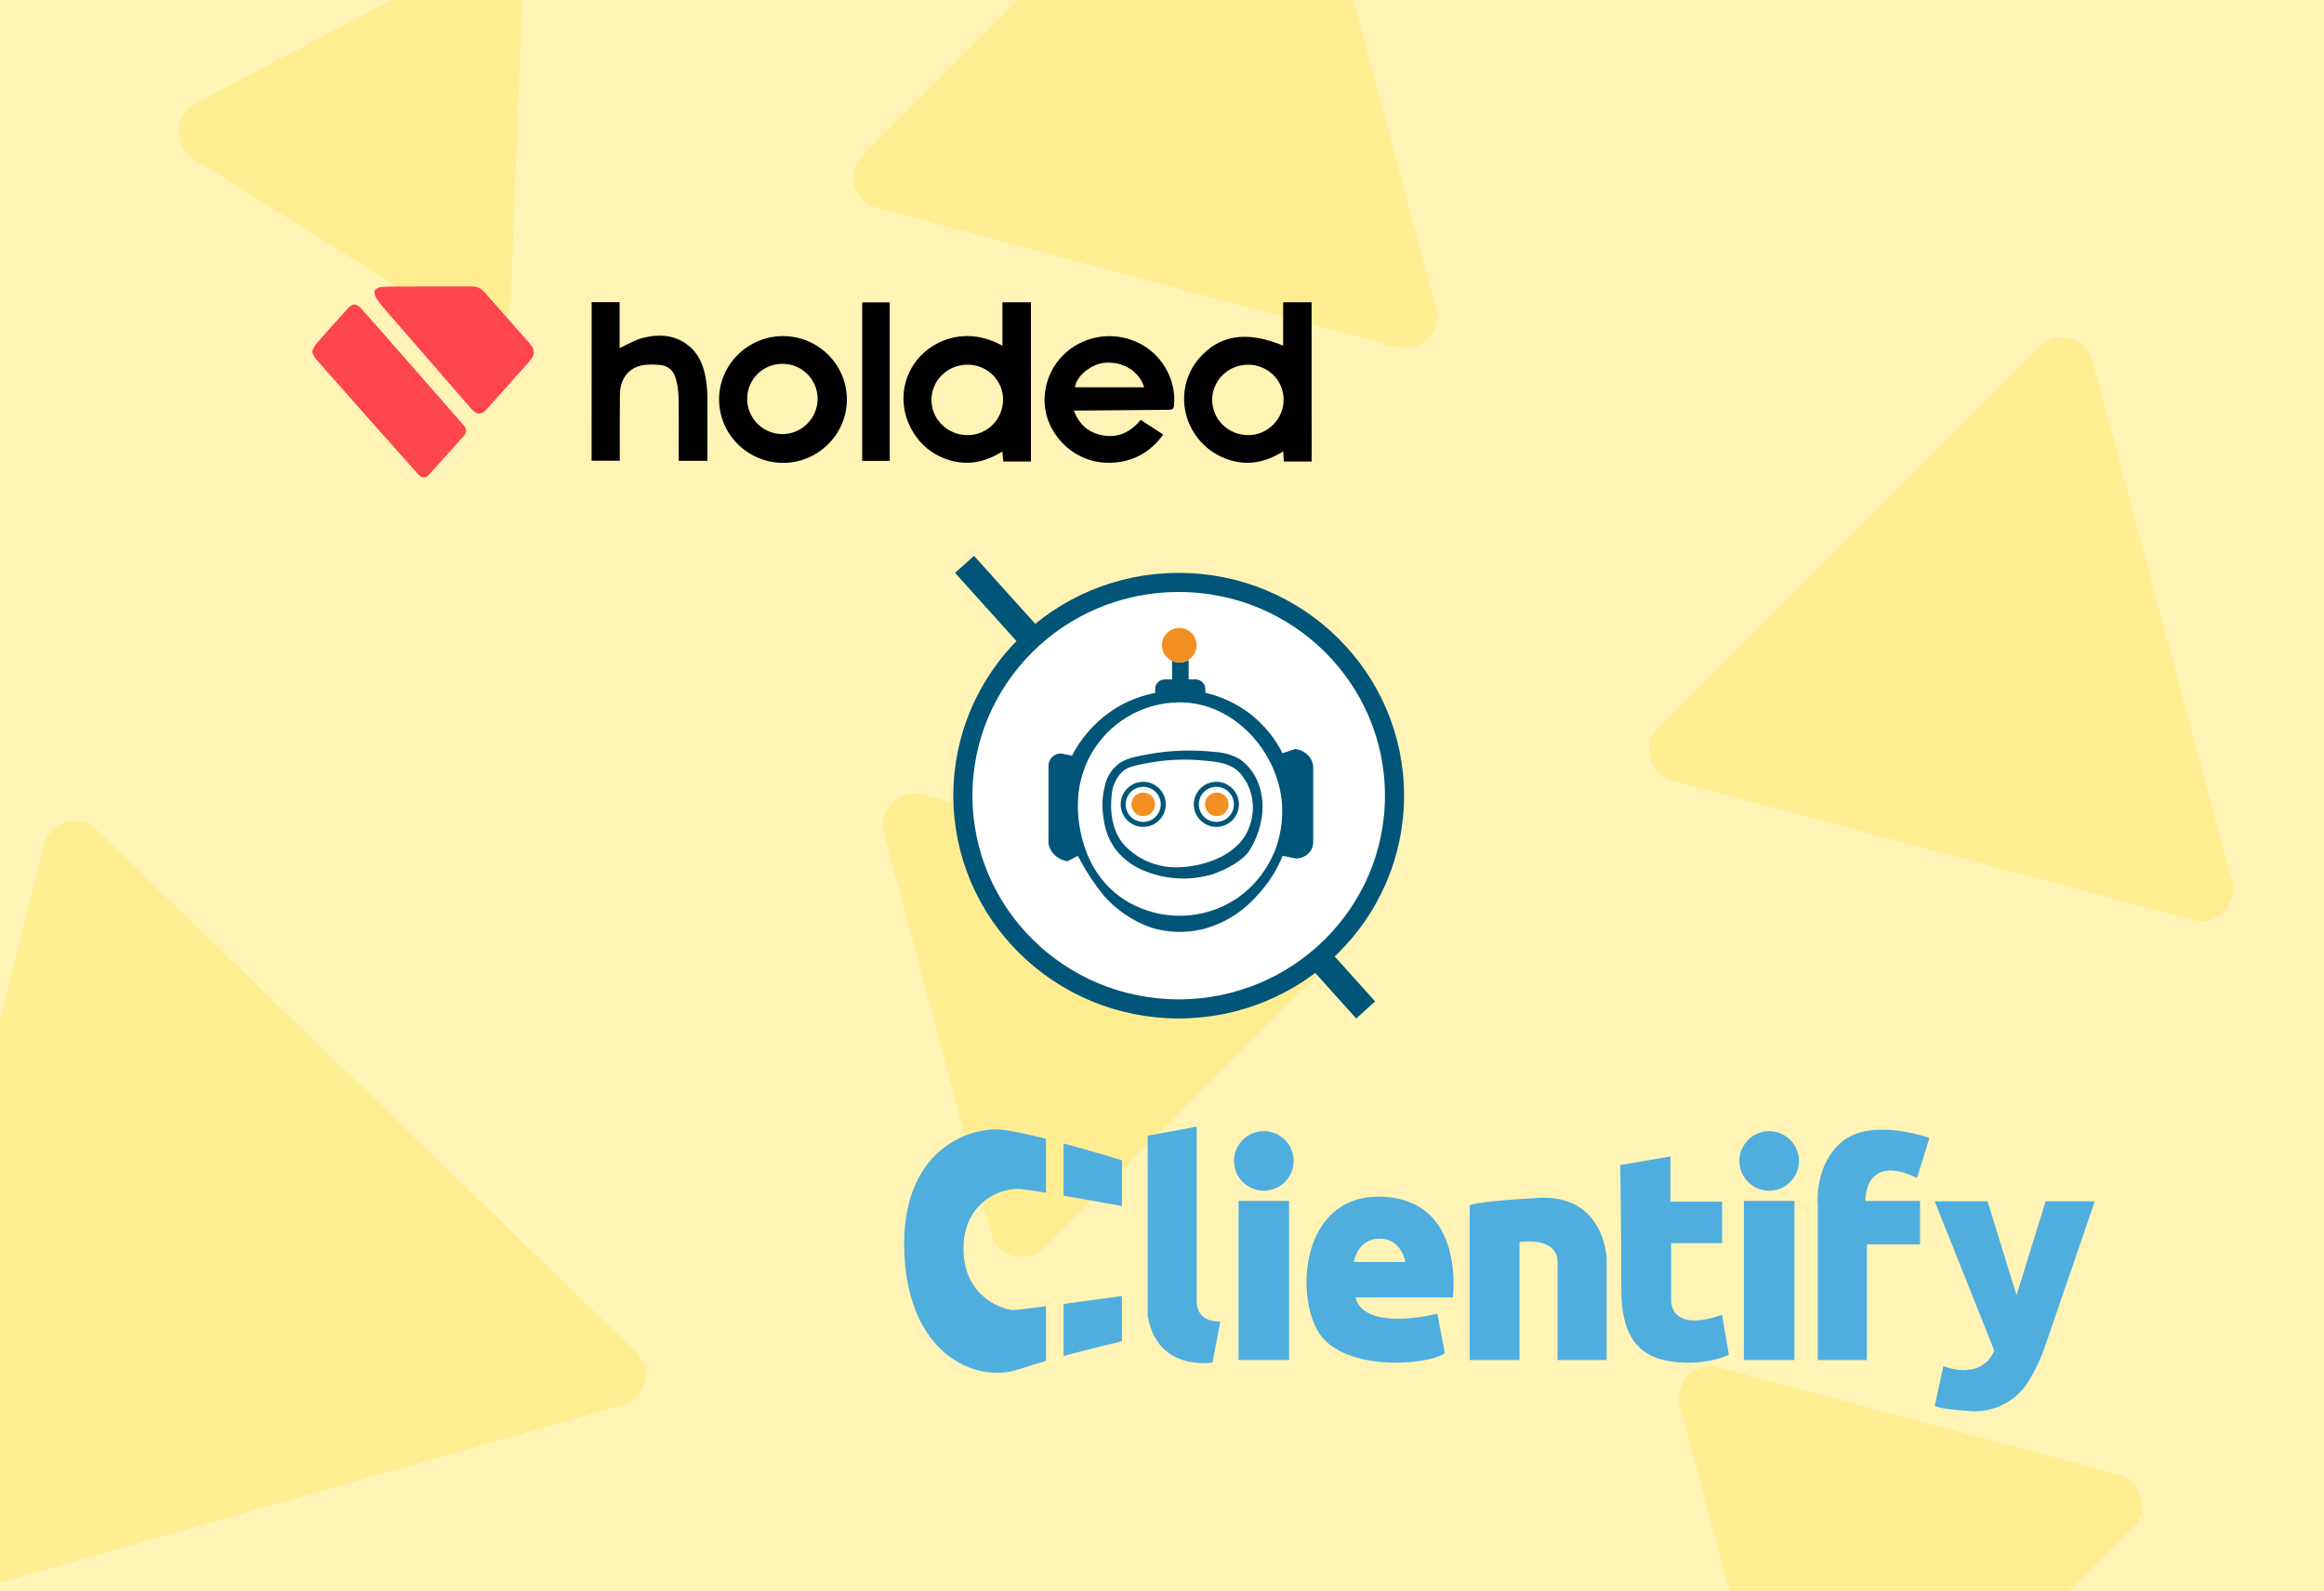
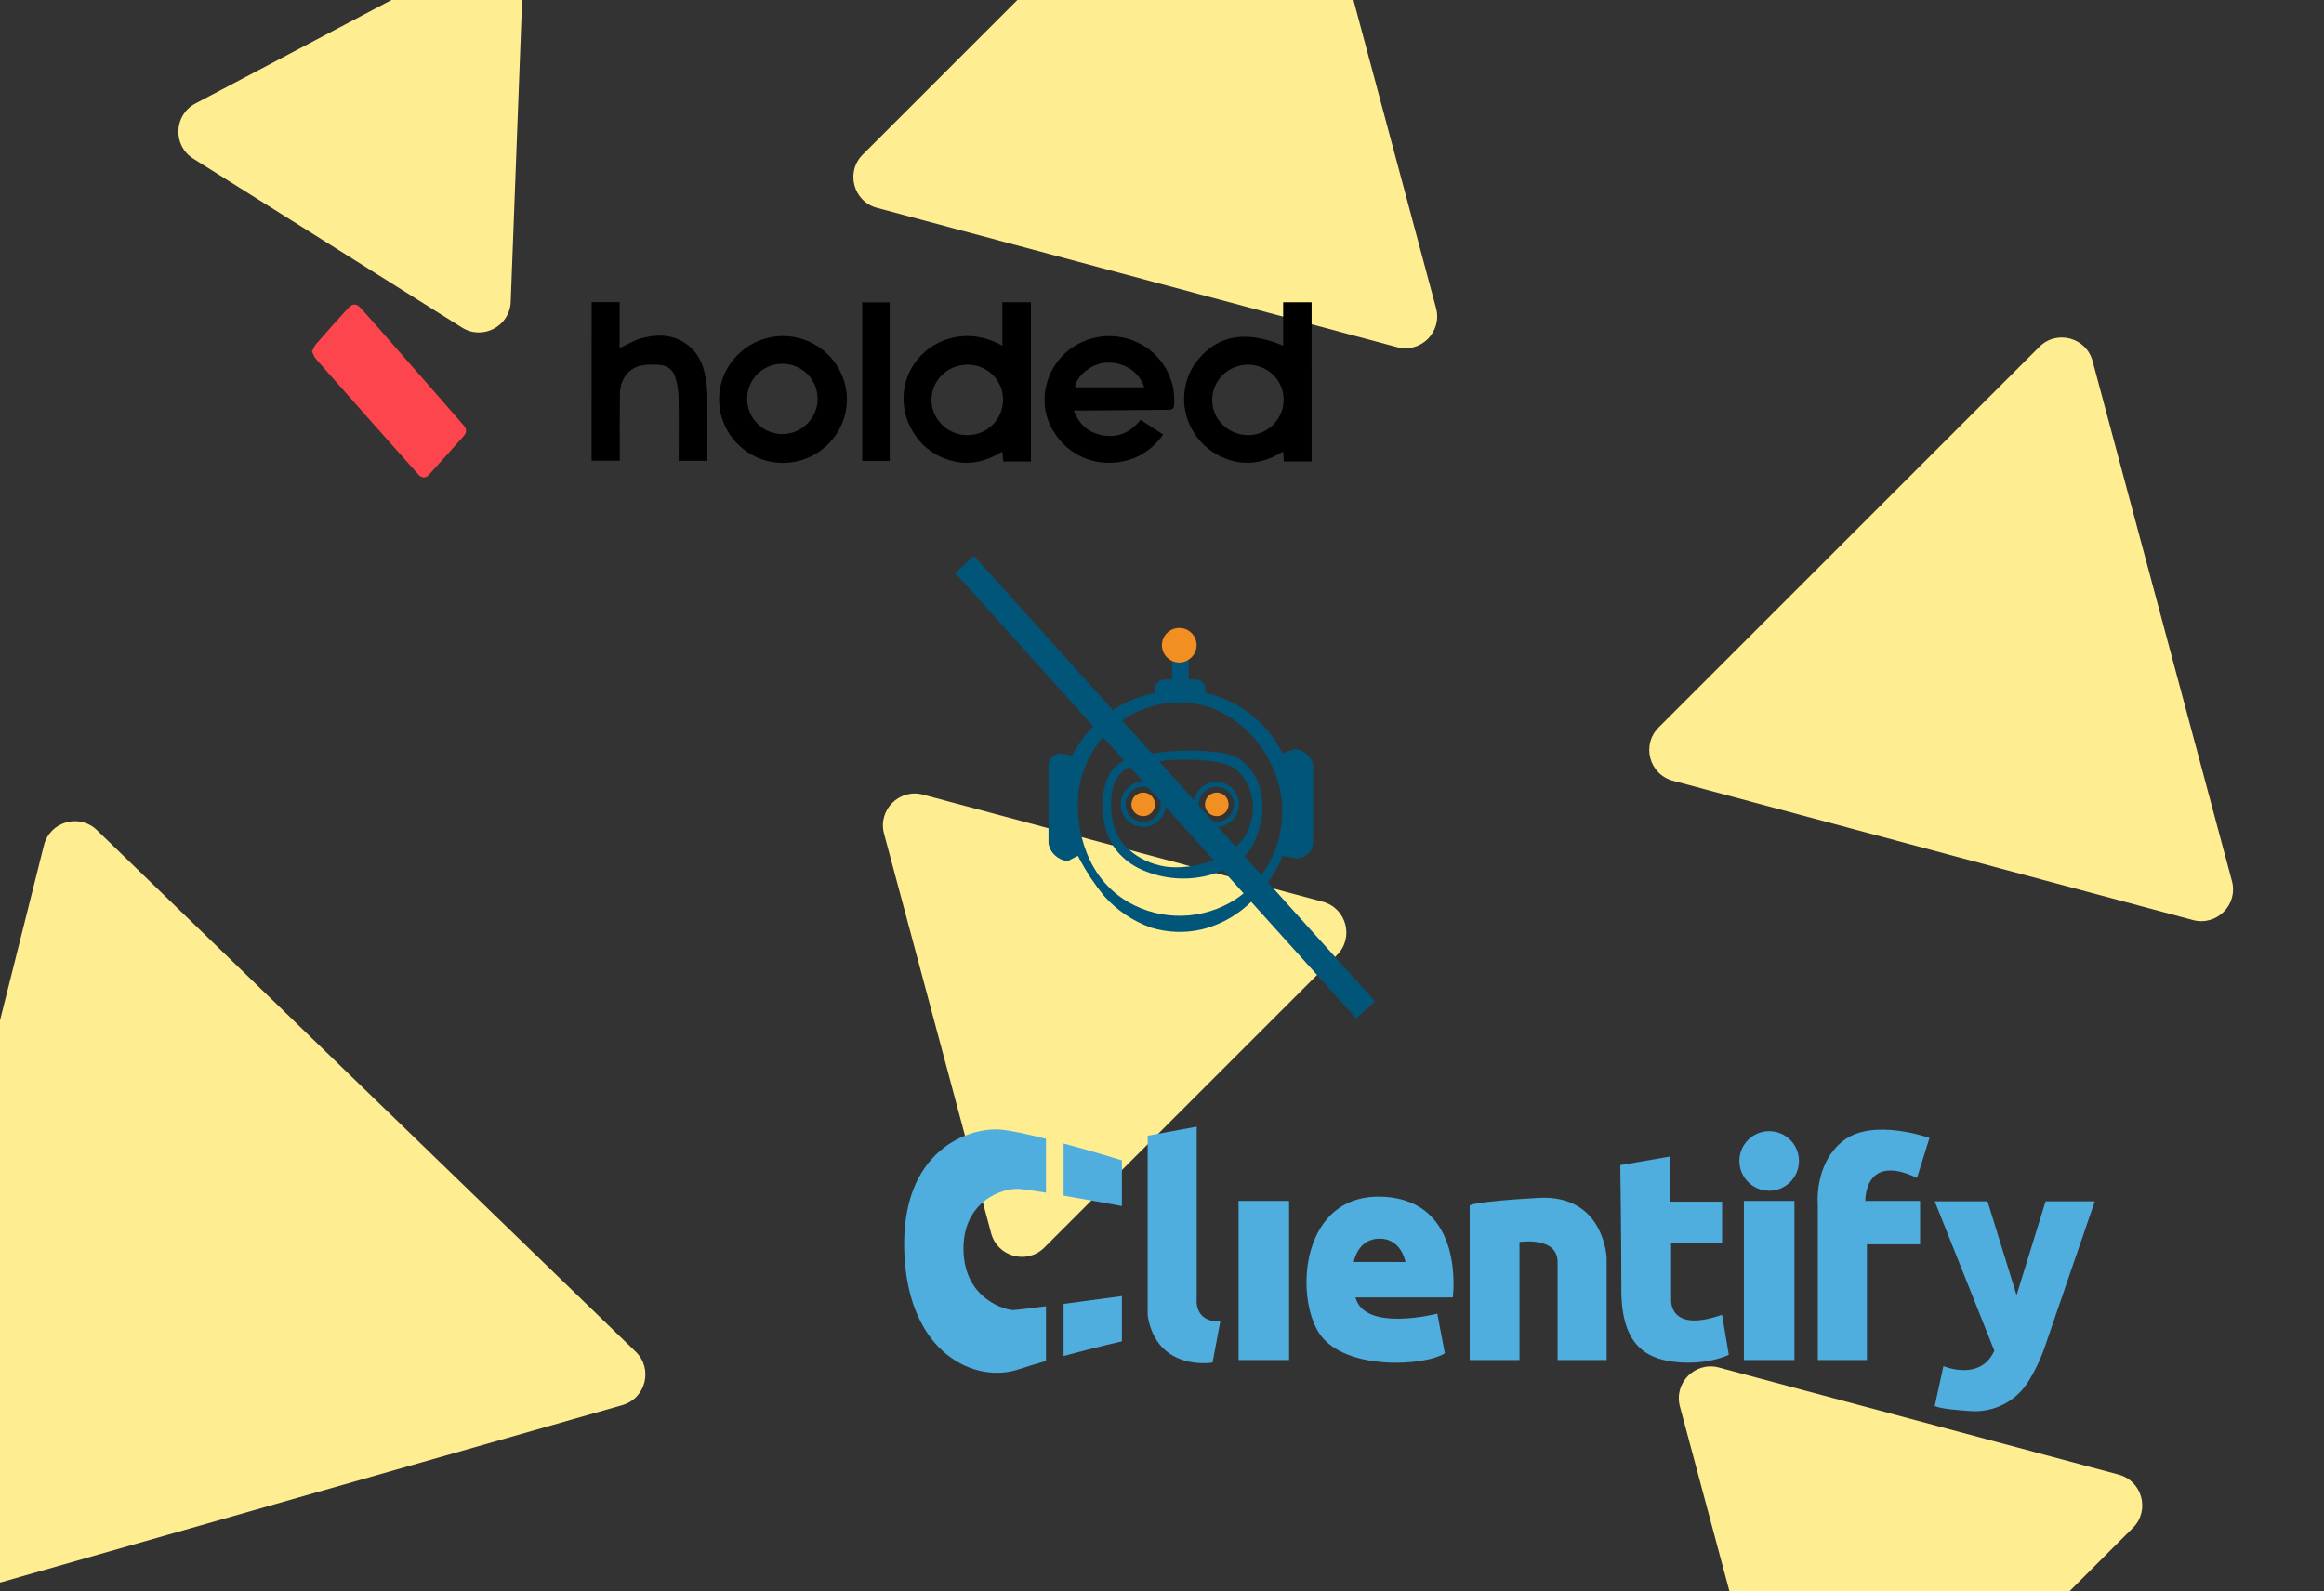
<svg xmlns="http://www.w3.org/2000/svg" width="365" height="250" viewBox="0 0 365 250" fill="none">
  <rect x="0" y="0" width="365" height="250" fill="#333333" stroke="none" />
  <g clip-path="url(#clip0_312_2138)">
-     <rect width="365" height="250" fill="#FFF3B6" />
    <path d="M225.543 48.419C226.539 52.137 223.137 55.539 219.419 54.543L137.735 32.656C134.017 31.66 132.772 27.012 135.494 24.291L195.291 -35.506C198.012 -38.228 202.66 -36.983 203.656 -33.265L225.543 48.419Z" fill="#FFED92" />
    <path d="M350.543 138.419C351.539 142.137 348.137 145.539 344.419 144.543L262.735 122.656C259.017 121.659 257.772 117.012 260.494 114.29L320.291 54.494C323.012 51.772 327.66 53.017 328.656 56.735L350.543 138.419Z" fill="#FFED92" />
    <path d="M80.213 47.416C80.068 51.262 75.813 53.509 72.555 51.46L30.355 24.923C27.096 22.874 27.278 18.067 30.681 16.269L74.763 -7.009C78.166 -8.806 82.239 -6.245 82.094 -2.399L80.213 47.416Z" fill="#FFED92" />
    <path d="M164.03 195.989C161.308 198.711 156.661 197.466 155.665 193.748L138.843 130.966C137.846 127.248 141.248 123.846 144.966 124.842L207.748 141.665C211.466 142.661 212.711 147.308 209.989 150.03L164.03 195.989Z" fill="#FFED92" />
    <path d="M289.03 285.989C286.308 288.711 281.661 287.466 280.665 283.748L263.843 220.966C262.846 217.248 266.248 213.846 269.966 214.842L332.748 231.665C336.466 232.661 337.711 237.308 334.989 240.03L289.03 285.989Z" fill="#FFED92" />
    <path d="M6.901 132.796C7.838 129.063 12.464 127.743 15.229 130.421L99.84 212.354C102.605 215.032 101.434 219.698 97.733 220.754L-15.529 253.062C-19.23 254.118 -22.686 250.771 -21.75 247.038L6.901 132.796Z" fill="#FFED92" />
    <line x1="151.487" y1="88.662" x2="214.487" y2="158.662" stroke="#005578" stroke-width="4" />
-     <path d="M219.017 125C219.017 143.486 203.858 158.5 185.124 158.5C166.389 158.5 151.23 143.486 151.23 125C151.23 106.514 166.389 91.5 185.124 91.5C203.858 91.5 219.017 106.514 219.017 125Z" fill="white" stroke="#005578" stroke-width="3" />
    <path d="M194.671 119.244C193.488 118.576 192.163 118.197 190.805 118.136C187.182 117.729 183.518 117.874 179.939 118.568C177.236 119.056 176.228 119.477 175.353 120.285C174.387 121.161 173.733 122.328 173.492 123.609C173.073 125.295 173.028 127.053 173.359 128.76C173.573 130.531 174.262 132.211 175.353 133.622C176.598 135.134 178.228 136.282 180.071 136.946C183.365 138.216 186.987 138.364 190.373 137.366C192.91 136.514 195.136 135.151 196.1 133.8C197.308 132.083 199.567 127.153 197.385 122.49C196.796 121.179 195.857 120.056 194.671 119.244ZM196.078 130.244C193.984 135.494 185.953 136.946 182.22 135.982C180.156 135.528 178.266 134.485 176.782 132.98C176.782 132.98 173.536 130.155 174.788 123.686C175.818 120.895 177.003 120.463 179.795 119.964C182.994 119.314 186.276 119.168 189.52 119.532C194.25 119.887 194.848 121.537 195.812 122.966C196.395 124.083 196.722 125.316 196.768 126.575C196.814 127.834 196.578 129.087 196.078 130.244V130.244Z" fill="#005578" />
    <path d="M191.038 124.517C190.675 124.53 190.324 124.65 190.029 124.861C189.733 125.072 189.507 125.365 189.377 125.704C189.247 126.043 189.22 126.412 189.298 126.767C189.377 127.121 189.558 127.445 189.82 127.697C190.081 127.949 190.41 128.119 190.767 128.185C191.124 128.251 191.493 128.21 191.827 128.069C192.161 127.927 192.446 127.69 192.646 127.387C192.847 127.085 192.954 126.73 192.954 126.367C192.954 126.118 192.904 125.872 192.807 125.643C192.71 125.414 192.568 125.207 192.389 125.035C192.21 124.862 191.998 124.727 191.766 124.638C191.534 124.549 191.286 124.508 191.038 124.517V124.517Z" fill="#F28F22" />
    <path d="M191.038 122.822C190.337 122.822 189.651 123.03 189.069 123.42C188.486 123.809 188.031 124.363 187.763 125.01C187.495 125.658 187.424 126.371 187.561 127.058C187.698 127.746 188.036 128.378 188.531 128.873C189.027 129.369 189.659 129.707 190.346 129.844C191.034 129.98 191.747 129.91 192.394 129.642C193.042 129.374 193.596 128.919 193.985 128.336C194.375 127.753 194.583 127.068 194.583 126.367C194.583 125.427 194.209 124.525 193.544 123.86C192.88 123.196 191.978 122.822 191.038 122.822ZM191.038 129.125C190.492 129.125 189.959 128.963 189.505 128.66C189.052 128.357 188.698 127.926 188.49 127.422C188.281 126.918 188.226 126.364 188.333 125.829C188.439 125.294 188.702 124.802 189.087 124.417C189.473 124.031 189.965 123.768 190.5 123.662C191.035 123.555 191.589 123.61 192.093 123.819C192.597 124.027 193.028 124.381 193.331 124.835C193.634 125.288 193.796 125.821 193.796 126.367C193.793 127.098 193.502 127.797 192.985 128.314C192.468 128.831 191.768 129.122 191.038 129.125V129.125Z" fill="#005578" />
    <path d="M179.551 122.822C178.85 122.822 178.164 123.03 177.581 123.42C176.999 123.809 176.544 124.363 176.276 125.01C176.008 125.658 175.937 126.371 176.074 127.058C176.211 127.746 176.549 128.378 177.044 128.873C177.54 129.369 178.172 129.707 178.859 129.844C179.547 129.98 180.26 129.91 180.907 129.642C181.555 129.374 182.109 128.919 182.498 128.336C182.888 127.753 183.096 127.068 183.096 126.367C183.093 125.428 182.718 124.528 182.054 123.864C181.39 123.2 180.49 122.825 179.551 122.822ZM179.551 129.125C179.005 129.125 178.472 128.963 178.018 128.66C177.565 128.357 177.211 127.926 177.003 127.422C176.794 126.918 176.739 126.364 176.846 125.829C176.952 125.294 177.215 124.802 177.6 124.417C177.986 124.031 178.478 123.768 179.013 123.662C179.548 123.555 180.102 123.61 180.606 123.819C181.11 124.027 181.541 124.381 181.844 124.835C182.147 125.288 182.309 125.821 182.309 126.367C182.306 127.098 182.015 127.797 181.498 128.314C180.981 128.831 180.281 129.122 179.551 129.125V129.125Z" fill="#005578" />
    <path d="M179.551 124.517C179.185 124.517 178.827 124.626 178.523 124.829C178.219 125.032 177.982 125.321 177.842 125.659C177.702 125.997 177.665 126.369 177.736 126.728C177.808 127.087 177.984 127.416 178.243 127.675C178.501 127.934 178.831 128.11 179.19 128.181C179.549 128.253 179.921 128.216 180.259 128.076C180.597 127.936 180.886 127.699 181.089 127.395C181.292 127.09 181.401 126.733 181.401 126.367C181.401 125.876 181.206 125.406 180.859 125.059C180.512 124.712 180.041 124.517 179.551 124.517V124.517Z" fill="#F28F22" />
    <path d="M205.66 118.901C205.382 118.555 205.039 118.268 204.649 118.057C204.259 117.846 203.83 117.715 203.389 117.671L201.428 118.336C200.237 115.956 198.531 113.869 196.436 112.228C194.34 110.586 191.906 109.43 189.31 108.843V108.256C189.31 107.853 189.15 107.467 188.865 107.183C188.581 106.898 188.195 106.738 187.792 106.738H186.685V103.67C186.259 103.945 185.762 104.091 185.256 104.091C184.849 104.086 184.448 103.991 184.081 103.814V106.738H182.974C182.769 106.734 182.565 106.771 182.375 106.847C182.185 106.923 182.011 107.037 181.866 107.181C181.719 107.325 181.604 107.498 181.527 107.688C181.451 107.879 181.415 108.084 181.423 108.289V108.865C179.507 109.233 177.661 109.898 175.951 110.837C172.712 112.668 170.078 115.405 168.374 118.713L166.624 118.369C166.107 118.369 165.611 118.575 165.245 118.94C164.88 119.306 164.674 119.802 164.674 120.319V132.504C164.756 133.004 164.953 133.478 165.25 133.888C165.835 134.658 166.698 135.167 167.654 135.306L169.282 134.453C169.282 134.509 169.282 134.553 169.36 134.597C169.437 134.642 169.437 134.764 169.526 134.919C170.618 136.979 171.909 138.926 173.381 140.734C175.394 143.006 177.952 144.729 180.814 145.741C183.366 146.515 186.076 146.614 188.678 146.029C191.997 145.224 194.991 143.427 197.263 140.878C199.058 139.025 200.48 136.844 201.45 134.453L203.555 134.874C203.959 134.87 204.358 134.779 204.724 134.61C205.091 134.44 205.417 134.194 205.682 133.888C206.002 133.492 206.199 133.011 206.247 132.504V120.319C206.173 119.804 205.972 119.317 205.66 118.901V118.901ZM200.121 133.888C198.877 136.897 196.768 139.468 194.062 141.277C191.56 142.895 188.66 143.791 185.682 143.868C182.703 143.944 179.762 143.197 177.18 141.709C169.282 137.09 169.26 127.741 169.282 126.378C169.296 123.732 169.949 121.129 171.188 118.79C172.559 116.237 174.596 114.103 177.082 112.615C179.569 111.126 182.413 110.34 185.311 110.338C193.851 110.338 200.819 118.203 201.351 126.378C201.505 128.939 201.096 131.502 200.154 133.888H200.121Z" fill="#005578" />
    <path d="M185.2 98.652C184.585 98.651 183.987 98.86 183.506 99.244C183.024 99.627 182.688 100.164 182.551 100.764C182.415 101.364 182.486 101.993 182.754 102.547C183.022 103.101 183.471 103.548 184.026 103.814C184.392 103.991 184.793 104.086 185.2 104.091C185.707 104.091 186.203 103.945 186.629 103.67C187.138 103.364 187.531 102.898 187.749 102.346C187.967 101.794 187.997 101.185 187.834 100.614C187.672 100.043 187.326 99.542 186.849 99.187C186.373 98.832 185.794 98.644 185.2 98.652V98.652Z" fill="#F28F22" />
    <g clip-path="url(#clip1_312_2138)">
      <path d="M49 55.25C49.211 54.838 49.332 54.407 49.6 54.1C51.259 52.196 52.942 50.309 54.651 48.44C55.379 47.642 55.977 47.648 56.717 48.464C58.623 50.576 60.493 52.732 62.373 54.873C64.561 57.364 66.745 59.858 68.927 62.355C70.233 63.848 71.534 65.344 72.831 66.846C73.282 67.367 73.342 67.923 72.872 68.451C71.026 70.527 69.177 72.602 67.302 74.654C66.842 75.158 66.205 75.102 65.711 74.552C63.475 72.061 61.249 69.561 59.032 67.054C57.042 64.815 55.061 62.573 53.09 60.329C51.929 59.007 50.733 57.695 49.586 56.355C49.335 56.063 49.214 55.658 49 55.25Z" fill="#FD454D" />
      <path d="M206.002 72.508H201.646C201.61 72.002 201.575 71.533 201.532 70.92C198.713 72.672 195.802 73.258 192.666 72.115C190.603 71.374 188.844 69.994 187.654 68.184C185.201 64.543 185.453 59.697 188.244 56.396C191.443 52.612 195.755 51.907 201.529 54.3V47.486H205.997L206.002 72.508ZM195.966 57.292C194.468 57.309 193.038 57.907 191.99 58.956C190.942 60.006 190.363 61.419 190.379 62.887C190.396 64.355 191.007 65.756 192.078 66.782C193.149 67.809 194.592 68.376 196.09 68.36C199.116 68.339 201.608 65.822 201.602 62.795C201.606 62.07 201.462 61.351 201.18 60.681C200.898 60.01 200.483 59.401 199.959 58.889C199.434 58.377 198.811 57.972 198.126 57.698C197.441 57.424 196.706 57.286 195.966 57.292V57.292Z" fill="black" />
-       <path d="M67.267 45.007C69.531 45.007 71.794 45.02 74.067 45.007C74.451 44.989 74.834 45.06 75.185 45.216C75.536 45.372 75.844 45.607 76.083 45.902C78.372 48.531 80.704 51.122 83.011 53.736C84.109 54.981 84.089 55.726 83.024 56.912C80.824 59.364 78.631 61.822 76.445 64.287C75.627 65.205 74.866 65.203 74.047 64.259C69.57 59.106 65.096 53.949 60.624 48.789C60.092 48.208 59.603 47.59 59.163 46.94C58.931 46.571 58.725 46.001 58.858 45.65C58.972 45.353 59.583 45.096 59.989 45.073C61.42 44.995 62.858 45.021 64.301 45.013C65.278 45.002 66.273 45.007 67.267 45.007Z" fill="#FD454D" />
      <path d="M161.915 72.504H157.57C157.524 71.993 157.481 71.53 157.426 70.93C154.786 72.578 152.054 73.197 149.085 72.284C147.007 71.668 145.194 70.396 143.931 68.665C141.13 64.86 141.239 59.892 144.14 56.41C146.782 53.24 151.969 51.268 157.434 54.316V47.484H161.912L161.915 72.504ZM151.891 57.292C151.15 57.299 150.416 57.448 149.734 57.732C149.051 58.016 148.431 58.429 147.911 58.947C147.391 59.465 146.981 60.079 146.703 60.753C146.425 61.426 146.285 62.147 146.292 62.874C146.298 63.601 146.45 64.319 146.74 64.988C147.03 65.657 147.452 66.263 147.981 66.773C148.51 67.282 149.136 67.685 149.824 67.957C150.512 68.229 151.248 68.366 151.989 68.36C155.076 68.344 157.549 65.85 157.534 62.769C157.538 62.045 157.394 61.327 157.111 60.657C156.828 59.988 156.412 59.38 155.886 58.87C155.361 58.36 154.737 57.958 154.051 57.687C153.365 57.416 152.631 57.282 151.891 57.292V57.292Z" fill="black" />
      <path d="M168.642 64.495C169.428 66.537 170.734 67.785 172.659 68.279C175.283 68.955 177.426 68.084 179.146 65.963L182.688 68.274C180.638 71.088 177.922 72.586 174.475 72.704C170.329 72.847 166.559 70.43 164.856 66.621C163.252 63.047 164.103 58.68 166.962 55.809C168.44 54.328 170.352 53.335 172.433 52.967C174.514 52.6 176.659 52.877 178.572 53.76C182.411 55.502 184.748 59.507 184.393 63.653C184.337 64.303 184.033 64.376 183.489 64.379C179.127 64.407 174.766 64.454 170.404 64.495C169.87 64.5 169.352 64.495 168.642 64.495ZM179.713 60.846C178.884 58.264 176.313 56.73 173.45 57C171.46 57.187 169.032 59.031 168.841 60.846H179.713Z" fill="black" />
      <path d="M92.922 47.465H97.31V54.683C98.562 54.121 99.715 53.393 100.976 53.081C103.584 52.431 106.157 52.594 108.306 54.439C110.016 55.915 110.651 57.929 110.938 60.058C111.052 60.969 111.107 61.887 111.104 62.805C111.124 65.729 111.104 68.641 111.104 71.559V72.392H106.591V71.478C106.591 68.391 106.634 65.317 106.566 62.238C106.538 61.189 106.357 60.15 106.029 59.151C105.87 58.653 105.561 58.214 105.143 57.891C104.725 57.568 104.217 57.377 103.686 57.341C102.714 57.25 101.695 57.221 100.745 57.419C98.664 57.851 97.393 59.587 97.362 61.941C97.319 65.101 97.345 68.262 97.342 71.424V72.373H92.914L92.922 47.465Z" fill="black" />
      <path d="M133.008 62.774C133.008 68.253 128.444 72.753 122.936 72.719C117.401 72.683 112.917 68.189 112.937 62.7C112.958 57.263 117.476 52.807 122.969 52.803C128.507 52.802 133.013 57.283 133.008 62.774ZM122.914 57.156C119.839 57.145 117.388 59.546 117.347 62.61C117.305 65.674 119.821 68.201 122.884 68.197C125.914 68.197 128.404 65.71 128.414 62.673C128.424 59.637 125.966 57.167 122.914 57.156V57.156Z" fill="black" />
      <path d="M139.74 72.407H135.414V47.504H139.74V72.407Z" fill="black" />
    </g>
    <path d="M157.252 177.475C158.889 177.633 161.506 178.207 164.28 178.909V187.376C162.466 187.078 160.939 186.857 160.174 186.791C157.33 186.555 151.09 188.84 151.327 196.553C151.563 204.266 158.12 205.823 159.103 205.823C159.446 205.823 161.604 205.558 164.28 205.21V213.802C162.777 214.238 161.301 214.694 159.934 215.143C153.303 217.357 142.642 212.853 142.025 196.739C141.409 180.626 152.273 177 157.252 177.475Z" fill="#4FAEDE" />
    <path d="M176.204 182.291V189.477C176.204 189.477 171.453 188.596 167.042 187.84V179.646C171.794 180.911 176.204 182.291 176.204 182.291Z" fill="#4FAEDE" />
    <path d="M167.042 204.849C171.511 204.255 176.204 203.615 176.204 203.615V210.722C176.204 210.722 171.885 211.711 167.042 213.033V204.849Z" fill="#4FAEDE" />
    <path d="M180.25 178.421L187.95 177V204.069C187.95 204.069 187.477 207.711 191.652 207.622L190.438 214.058C190.438 214.058 181.733 215.568 180.25 206.713V178.421Z" fill="#4FAEDE" />
    <path d="M202.462 188.669H194.526V213.663H202.462V188.669Z" fill="#4FAEDE" />
    <path d="M217.271 188.017C204.269 187.367 203.282 203.68 207.248 209.54C211.215 215.4 223.906 214.616 226.924 212.596L225.738 206.38C225.738 206.38 214.31 209.339 212.889 203.832H228.172C228.172 203.832 230.209 188.665 217.271 188.017ZM212.615 198.259C212.615 198.259 213.211 194.59 216.673 194.59C220.135 194.59 220.732 198.264 220.732 198.264L212.615 198.259Z" fill="#4FAEDE" />
    <path d="M230.825 189.38V213.663H238.647V195.125C238.647 195.125 244.628 194.177 244.628 198.263V213.663H252.334V197.613C252.334 197.613 251.978 187.602 241.583 188.194C231.189 188.786 230.825 189.38 230.825 189.38Z" fill="#4FAEDE" />
    <path d="M254.475 183.041L262.352 181.68V188.786H270.468V195.303H262.462V204.188C262.462 204.188 262.047 209.519 270.458 206.557L271.524 212.836C271.524 212.836 268.473 214.406 263.646 214.02C258.82 213.635 254.643 211.599 254.643 202.648C254.643 193.696 254.475 183.041 254.475 183.041Z" fill="#4FAEDE" />
    <path d="M285.501 213.663H293.209V195.48H301.561V188.668H292.965C292.965 188.668 292.728 181.033 301.078 185.056L303.034 178.777C303.034 178.777 294.209 175.579 289.529 179.192C284.849 182.804 285.501 189.32 285.501 189.32V213.663Z" fill="#4FAEDE" />
    <path d="M303.862 188.732H312.155L316.715 203.479L321.276 188.732H329L321.276 211.235C320.581 213.347 319.628 215.365 318.438 217.244C317.471 218.727 316.122 219.921 314.533 220.702C312.944 221.482 311.174 221.82 309.41 221.68C307.428 221.525 305.041 221.385 303.86 220.89L305.225 214.616C305.225 214.616 311.03 217.104 313.222 212.196L303.862 188.732Z" fill="#4FAEDE" />
-     <path d="M198.494 187.069C201.079 187.069 203.174 184.974 203.174 182.389C203.174 179.805 201.079 177.71 198.494 177.71C195.91 177.71 193.814 179.805 193.814 182.389C193.814 184.974 195.91 187.069 198.494 187.069Z" fill="#4FAEDE" />
    <path d="M281.829 188.669H273.892V213.663H281.829V188.669Z" fill="#4FAEDE" />
    <path d="M277.861 187.069C280.445 187.069 282.54 184.974 282.54 182.389C282.54 179.805 280.445 177.71 277.861 177.71C275.276 177.71 273.181 179.805 273.181 182.389C273.181 184.974 275.276 187.069 277.861 187.069Z" fill="#4FAEDE" />
  </g>
  <defs>
    <clipPath id="clip0_312_2138">
      <rect width="365" height="250" fill="white" />
    </clipPath>
    <clipPath id="clip1_312_2138">
      <rect width="157" height="30" fill="white" transform="translate(49 45)" />
    </clipPath>
  </defs>
</svg>